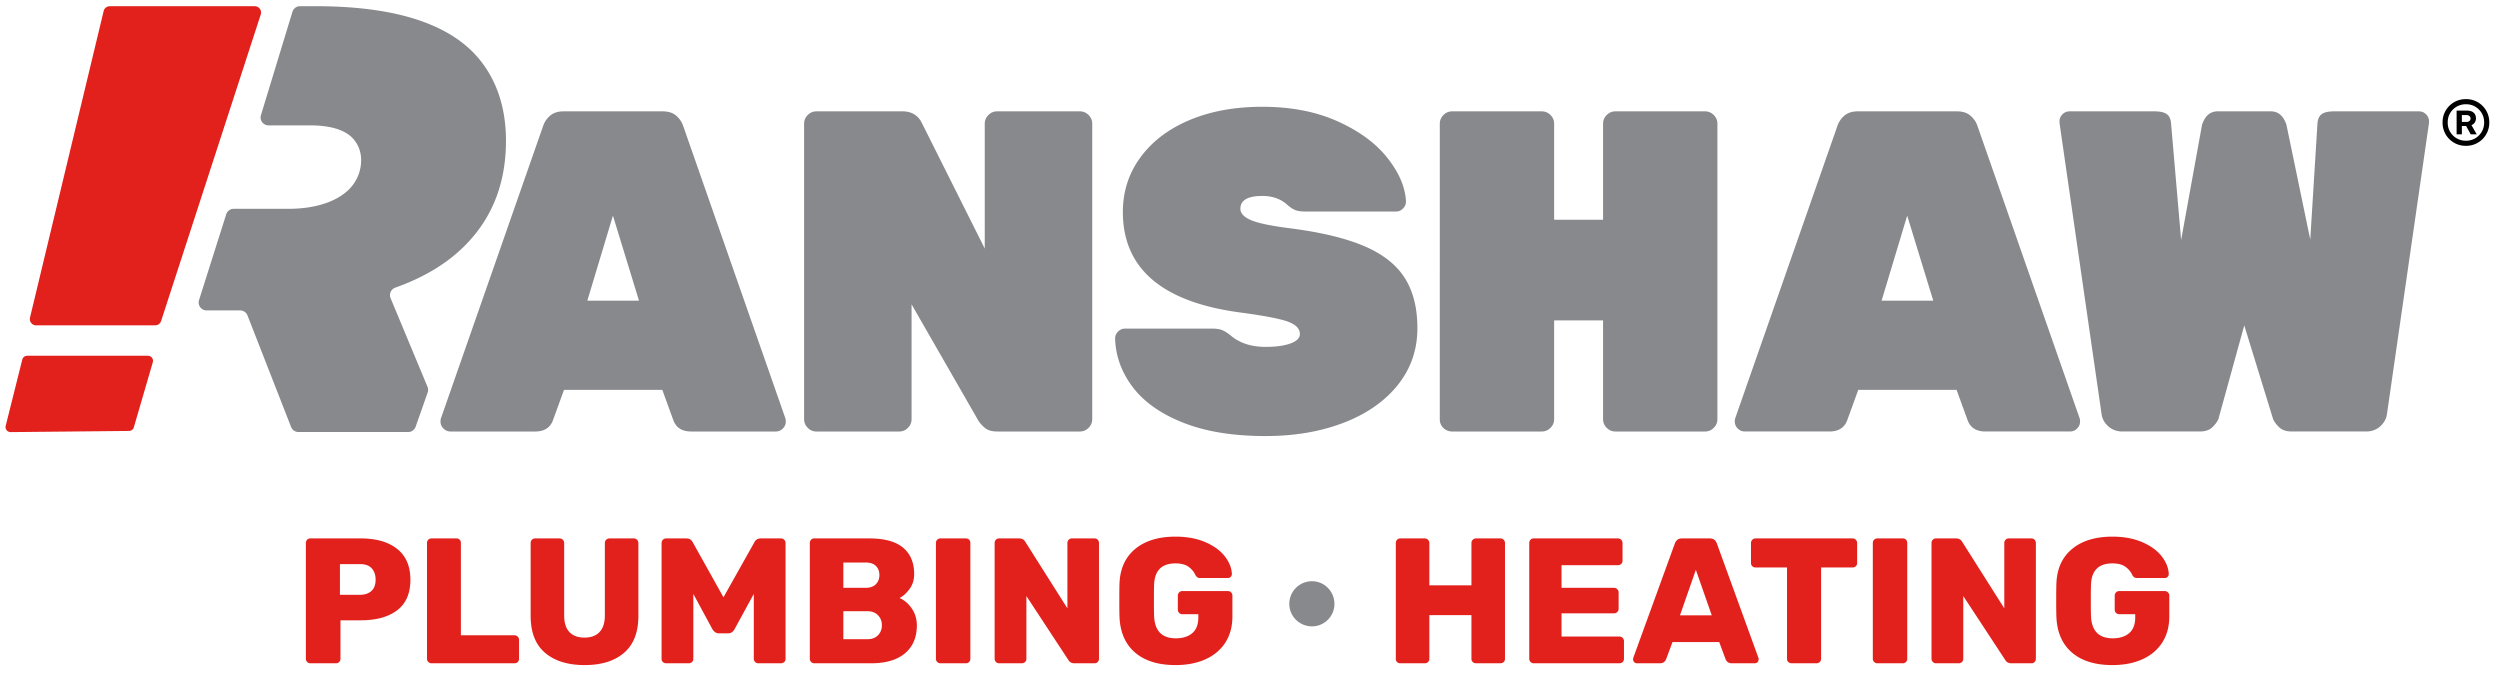
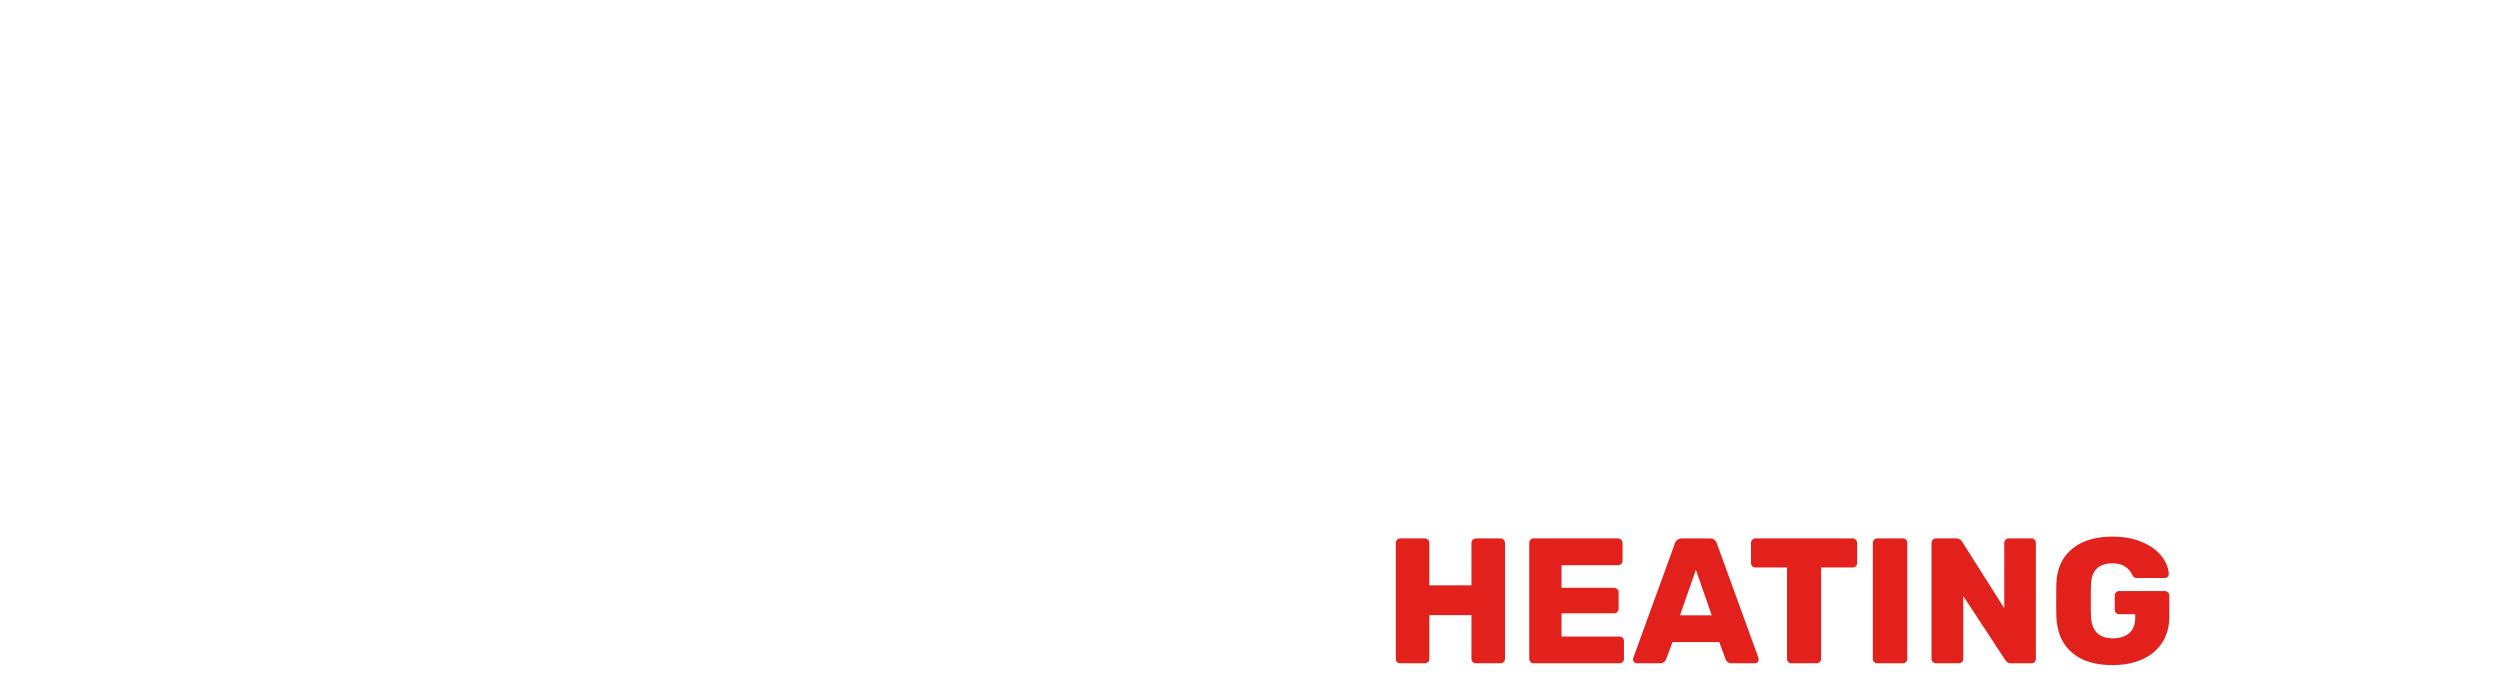
<svg xmlns="http://www.w3.org/2000/svg" width="293" height="79">
  <defs>
    <path id="a" d="M0 0h292v78H0V0z" />
    <path id="b" d="M0 0h291.856v77.222H0V0z" />
  </defs>
  <g fill="none" fill-rule="evenodd">
-     <path fill="#E2211C" d="M42.183 69.71c.57 0 1.02-.15 1.349-.45.327-.3.49-.743.49-1.328 0-.543-.15-.983-.448-1.317-.301-.334-.764-.502-1.391-.502H39.84v3.596h2.342zm-6.178 7.871a.502.502 0 0 1-.157-.366V63.646a.55.55 0 0 1 .146-.387.494.494 0 0 1 .377-.156h5.917c1.81 0 3.233.411 4.265 1.233 1.03.822 1.547 2.028 1.547 3.617 0 1.59-.516 2.777-1.547 3.565-1.032.787-2.454 1.181-4.265 1.181h-2.384v4.516a.523.523 0 0 1-.146.366.49.49 0 0 1-.376.157H36.37a.498.498 0 0 1-.366-.157zm14.195 0a.502.502 0 0 1-.157-.366V63.626a.52.52 0 0 1 .523-.523h2.927a.51.51 0 0 1 .376.146.51.51 0 0 1 .147.377v10.83h6.271c.154 0 .283.051.388.156a.529.529 0 0 1 .156.387v2.216a.496.496 0 0 1-.156.377.55.55 0 0 1-.388.146h-9.72a.498.498 0 0 1-.367-.157m13.674-1.077c-1.122-.96-1.683-2.404-1.683-4.328v-8.53c0-.153.048-.282.146-.387a.492.492 0 0 1 .376-.156h2.865c.153 0 .282.052.387.156a.529.529 0 0 1 .156.387v8.49c0 .863.206 1.511.617 1.943.41.432 1 .648 1.767.648.766 0 1.355-.22 1.766-.659.41-.438.617-1.083.617-1.933v-8.489c0-.153.052-.282.157-.387a.525.525 0 0 1 .387-.156h2.843c.153 0 .282.052.387.156a.526.526 0 0 1 .157.387v8.53c0 1.924-.558 3.367-1.673 4.328-1.115.961-2.655 1.443-4.62 1.443-1.98 0-3.53-.482-4.652-1.443m13.819 1.088a.49.49 0 0 1-.157-.377V63.647c0-.154.052-.282.157-.387a.522.522 0 0 1 .387-.157h2.362c.348 0 .6.154.753.46l3.596 6.439 3.617-6.44c.153-.305.404-.46.752-.46h2.363c.153 0 .282.053.387.158a.528.528 0 0 1 .157.387v13.568c0 .154-.053.28-.157.377a.55.55 0 0 1-.387.146h-2.655a.5.5 0 0 1-.366-.157.498.498 0 0 1-.157-.366v-7.61l-2.258 4.14c-.18.32-.425.48-.732.48h-1.129c-.278 0-.522-.16-.73-.48l-2.238-4.14v7.61c0 .154-.053.28-.157.377a.55.55 0 0 1-.387.146H78.08a.546.546 0 0 1-.387-.146m23.949-2.677c.543 0 .965-.157 1.265-.47.3-.313.45-.7.45-1.16 0-.474-.154-.868-.46-1.181-.308-.315-.726-.47-1.255-.47H98.84v3.281h2.802zm-.188-6.022c.515 0 .912-.138 1.191-.418.28-.278.42-.64.42-1.085 0-.434-.137-.785-.409-1.058-.272-.27-.673-.406-1.202-.406H98.84v2.968h2.614zm-6.387 8.688a.502.502 0 0 1-.157-.366V63.646c0-.153.048-.282.146-.387a.492.492 0 0 1 .376-.156h6.461c1.77 0 3.087.362 3.951 1.086.864.725 1.296 1.758 1.296 3.096 0 .668-.177 1.246-.533 1.734-.355.488-.749.844-1.18 1.067.571.25 1.051.665 1.442 1.243.39.58.585 1.23.585 1.956 0 1.407-.464 2.502-1.39 3.282-.927.78-2.255 1.17-3.983 1.17h-6.649a.5.5 0 0 1-.365-.156zm14.781 0a.502.502 0 0 1-.157-.366V63.626a.52.52 0 0 1 .523-.523h2.99c.153 0 .278.05.376.146a.513.513 0 0 1 .146.377v13.59a.523.523 0 0 1-.146.365.491.491 0 0 1-.377.157h-2.989a.498.498 0 0 1-.366-.157m6.879 0a.502.502 0 0 1-.157-.366V63.646c0-.153.049-.282.146-.386a.491.491 0 0 1 .377-.157h2.362c.32 0 .557.133.71.397l4.935 7.798v-7.652c0-.153.049-.282.147-.386a.488.488 0 0 1 .376-.157h2.655a.49.49 0 0 1 .376.157.542.542 0 0 1 .147.386v13.548a.544.544 0 0 1-.147.387.49.49 0 0 1-.376.157h-2.362c-.321 0-.558-.132-.711-.398l-4.913-7.484v7.36a.496.496 0 0 1-.157.376.55.55 0 0 1-.387.146h-2.655a.498.498 0 0 1-.366-.157m16.296-1.108c-1.143-.983-1.749-2.387-1.819-4.213a59.941 59.941 0 0 1-.02-1.903c0-.878.006-1.518.02-1.923.056-1.756.665-3.118 1.83-4.087 1.163-.969 2.742-1.453 4.735-1.453 1.338 0 2.505.216 3.502.648.996.432 1.756.986 2.28 1.662.522.676.797 1.37.825 2.08a.443.443 0 0 1-.136.324.442.442 0 0 1-.324.136h-3.24a.6.6 0 0 1-.325-.073.811.811 0 0 1-.219-.219 2.481 2.481 0 0 0-.805-1.004c-.37-.279-.889-.418-1.558-.418-1.617 0-2.453.836-2.509 2.508-.014.391-.02.991-.02 1.8 0 .808.006 1.414.02 1.818.056 1.77.906 2.655 2.551 2.655.808 0 1.45-.202 1.923-.606.474-.404.711-1.018.711-1.84v-.377h-1.86a.525.525 0 0 1-.387-.156.526.526 0 0 1-.157-.387v-1.63c0-.154.052-.283.157-.388a.525.525 0 0 1 .386-.156h5.311c.153 0 .282.052.387.156a.529.529 0 0 1 .156.387v2.425c0 1.185-.275 2.206-.825 3.063-.55.858-1.328 1.512-2.33 1.965-1.005.454-2.176.68-3.514.68-2.02 0-3.603-.49-4.746-1.474" />
-     <path fill="#88898D" d="M152.435 73.054a2.628 2.628 0 0 1-.972-3.607 2.62 2.62 0 0 1 .972-.972 2.624 2.624 0 0 1 1.328-.355c.473 0 .912.12 1.317.355a2.669 2.669 0 0 1 1.317 2.3c0 .474-.118.913-.355 1.318a2.662 2.662 0 0 1-.962.961 2.562 2.562 0 0 1-1.317.355c-.474 0-.917-.118-1.328-.355" />
    <path fill="#E2211C" d="M163.735 77.592a.507.507 0 0 1-.146-.377V63.647c0-.154.048-.282.146-.387a.49.49 0 0 1 .376-.157h2.865c.153 0 .282.052.387.157a.527.527 0 0 1 .156.387V68.6h4.934v-4.954c0-.154.053-.282.157-.387a.524.524 0 0 1 .387-.157h2.843c.153 0 .282.052.387.157a.524.524 0 0 1 .157.387v13.568a.49.49 0 0 1-.157.377.55.55 0 0 1-.387.146h-2.843a.548.548 0 0 1-.387-.146.493.493 0 0 1-.157-.377v-5.122h-4.934v5.122c0 .154-.052.28-.156.377a.55.55 0 0 1-.387.146h-2.865a.51.51 0 0 1-.376-.146m15.649-.01a.502.502 0 0 1-.157-.366V63.646a.55.55 0 0 1 .146-.386.491.491 0 0 1 .377-.157h9.868c.153 0 .282.052.387.157a.526.526 0 0 1 .157.386v2.07a.496.496 0 0 1-.157.377.55.55 0 0 1-.387.146h-6.607v2.655h6.147c.153 0 .282.052.387.157a.522.522 0 0 1 .157.387v1.902a.526.526 0 0 1-.157.387.529.529 0 0 1-.387.156h-6.147v2.72h6.774c.154 0 .283.051.387.156a.522.522 0 0 1 .157.386v2.07a.493.493 0 0 1-.157.377.546.546 0 0 1-.387.146H179.75a.498.498 0 0 1-.366-.157m17.51-5.467h3.722l-1.861-5.331-1.861 5.33zm-5.363 5.488a.42.42 0 0 1-.135-.303c0-.084.006-.146.02-.188l4.872-13.402c.139-.404.418-.606.836-.606h3.262c.418 0 .696.202.836.606l4.87 13.402a.63.63 0 0 1 .022.188.418.418 0 0 1-.136.303.42.42 0 0 1-.303.136h-2.718c-.334 0-.572-.153-.711-.46l-.752-2.028h-5.478l-.753 2.028c-.14.307-.376.46-.711.46h-2.717a.42.42 0 0 1-.304-.136zm18.064-.01a.493.493 0 0 1-.157-.377V66.51h-3.68a.543.543 0 0 1-.386-.147.488.488 0 0 1-.157-.376v-2.341c0-.154.052-.282.157-.387a.522.522 0 0 1 .387-.157h11.352c.153 0 .282.052.387.157a.524.524 0 0 1 .157.387v2.34a.488.488 0 0 1-.157.377.546.546 0 0 1-.387.147h-3.68v10.704c0 .154-.052.28-.156.377a.55.55 0 0 1-.387.146h-2.906a.548.548 0 0 1-.387-.146m10.056-.01a.502.502 0 0 1-.157-.366V63.626a.52.52 0 0 1 .523-.523h2.99c.153 0 .278.05.376.146a.513.513 0 0 1 .146.377v13.59a.523.523 0 0 1-.146.365.491.491 0 0 1-.377.157h-2.989a.498.498 0 0 1-.366-.157m6.879 0a.502.502 0 0 1-.157-.366V63.646c0-.153.049-.282.146-.386a.491.491 0 0 1 .377-.157h2.362c.32 0 .557.133.71.397l4.935 7.798v-7.652c0-.153.049-.282.147-.386a.488.488 0 0 1 .376-.157h2.655a.49.49 0 0 1 .376.157.542.542 0 0 1 .147.386v13.548a.544.544 0 0 1-.147.387.49.49 0 0 1-.376.157h-2.362c-.321 0-.558-.132-.711-.398l-4.913-7.484v7.36a.496.496 0 0 1-.157.376.55.55 0 0 1-.387.146h-2.655a.498.498 0 0 1-.366-.157m16.296-1.108c-1.143-.983-1.749-2.387-1.819-4.213a59.941 59.941 0 0 1-.02-1.903c0-.878.006-1.518.02-1.923.056-1.756.665-3.118 1.83-4.087 1.163-.969 2.742-1.453 4.735-1.453 1.338 0 2.505.216 3.502.648.996.432 1.756.986 2.28 1.662.522.676.797 1.37.825 2.08a.443.443 0 0 1-.136.324.442.442 0 0 1-.324.136h-3.24a.6.6 0 0 1-.325-.073.811.811 0 0 1-.219-.219 2.481 2.481 0 0 0-.805-1.004c-.37-.279-.889-.418-1.558-.418-1.617 0-2.453.836-2.509 2.508-.014.391-.02.991-.02 1.8 0 .808.006 1.414.02 1.818.056 1.77.906 2.655 2.551 2.655.808 0 1.45-.202 1.923-.606.474-.404.711-1.018.711-1.84v-.377h-1.86a.525.525 0 0 1-.387-.156.526.526 0 0 1-.157-.387v-1.63c0-.154.052-.283.157-.388a.525.525 0 0 1 .386-.156h5.311c.153 0 .282.052.387.156a.529.529 0 0 1 .156.387v2.425c0 1.185-.275 2.206-.825 3.063-.55.858-1.328 1.512-2.33 1.965-1.005.454-2.176.68-3.514.68-2.02 0-3.603-.49-4.746-1.474" />
-     <path fill="#88898D" d="M55.381 6.066C52.028 2.723 46.183.726 36.986.726h-1.824a.93.93 0 0 0-.889.659l-3.69 12.11a.93.93 0 0 0 .89 1.2h4.871c2.345 0 3.984.505 4.92 1.43.704.715 1.062 1.64 1.062 2.639a4.831 4.831 0 0 1-1.419 3.427c-1.357 1.356-3.785 2.28-7.064 2.28h-6.446a.93.93 0 0 0-.887.65l-3.184 10.05a.93.93 0 0 0 .886 1.21h3.93c.382 0 .726.234.865.591l5.11 13.071a.928.928 0 0 0 .865.591h12.855a.929.929 0 0 0 .877-.622L50.124 46a.933.933 0 0 0-.02-.666l-4.328-10.39a.934.934 0 0 1 .562-1.236c3.516-1.253 6.146-2.922 8.118-4.895 1.671-1.67 2.87-3.532 3.648-5.539a9.57 9.57 0 0 0 .325-.924l.032-.096c.578-1.819.841-3.753.841-5.77 0-3.921-1.146-7.632-3.92-10.418m13.452 29.175h6.057l-3.055-9.97-3.002 9.97zM51.976 50.223a1.13 1.13 0 0 1-.348-.83c0-.143.017-.269.053-.376L63.635 14.82a2.74 2.74 0 0 1 .803-1.233c.393-.357.93-.535 1.608-.535h11.632c.68 0 1.214.178 1.608.535.393.358.661.77.804 1.233l11.953 34.198c.035.107.054.233.054.375 0 .322-.117.6-.349.831a1.134 1.134 0 0 1-.83.348H81c-1.072 0-1.769-.446-2.09-1.339l-1.287-3.539H66.1l-1.286 3.54c-.322.892-1.019 1.338-2.09 1.338h-9.917c-.32 0-.599-.116-.83-.348zm42.694-.081a1.387 1.387 0 0 1-.43-1.018V14.498c0-.393.143-.732.43-1.018a1.387 1.387 0 0 1 1.017-.429h10.093c1 0 1.733.41 2.197 1.232l7.436 14.848V14.498c0-.393.142-.732.43-1.018a1.383 1.383 0 0 1 1.017-.429h9.702c.392 0 .732.142 1.018.43.286.285.43.624.43 1.017v34.626c0 .394-.144.733-.43 1.018a1.392 1.392 0 0 1-1.018.43h-9.677c-.609 0-1.073-.126-1.394-.377a3.6 3.6 0 0 1-.804-.857l-7.85-13.668v13.454c0 .394-.144.733-.429 1.018a1.394 1.394 0 0 1-1.018.43h-9.703a1.39 1.39 0 0 1-1.018-.43m44.033-.589c-2.626-1.036-4.601-2.42-5.923-4.154-1.322-1.733-2.019-3.636-2.09-5.709 0-.32.115-.597.348-.83.232-.232.51-.349.831-.349h10.184c.5 0 .902.063 1.206.187.304.127.67.368 1.099.724 1.036.822 2.359 1.233 3.967 1.233 1.214 0 2.188-.133 2.921-.402.732-.268 1.099-.634 1.099-1.099 0-.643-.483-1.134-1.447-1.474-.965-.339-2.788-.688-5.468-1.045-9.219-1.214-13.829-5.146-13.829-11.793 0-2.392.688-4.529 2.064-6.404 1.375-1.877 3.296-3.332 5.762-4.369 2.465-1.036 5.306-1.554 8.522-1.554 3.359 0 6.307.572 8.844 1.715 2.538 1.144 4.484 2.582 5.843 4.315 1.358 1.733 2.072 3.422 2.144 5.065 0 .322-.116.6-.348.831-.233.233-.492.348-.778.348h-10.72c-.501 0-.893-.062-1.179-.188-.287-.124-.608-.348-.965-.669-.75-.644-1.698-.965-2.841-.965-1.715 0-2.573.501-2.573 1.501 0 .536.42.983 1.26 1.34.839.358 2.403.68 4.69.964 3.573.465 6.441 1.162 8.603 2.091 2.162.93 3.734 2.17 4.717 3.726.982 1.554 1.474 3.51 1.474 5.868 0 2.538-.769 4.762-2.305 6.674-1.537 1.912-3.654 3.386-6.352 4.422-2.698 1.036-5.744 1.554-9.138 1.554-3.789 0-6.996-.518-9.622-1.554m30.472.617c-.286-.269-.43-.617-.43-1.046V14.498c0-.393.144-.732.43-1.018a1.387 1.387 0 0 1 1.018-.429h10.506c.393 0 .732.142 1.019.43.286.285.429.624.429 1.017v11.256h5.734V14.498c0-.393.143-.732.429-1.018a1.387 1.387 0 0 1 1.018-.429h10.506c.393 0 .732.142 1.019.43.286.285.429.624.429 1.017v34.626c0 .394-.143.733-.43 1.018a1.39 1.39 0 0 1-1.018.43h-10.506c-.393 0-.732-.143-1.018-.43a1.387 1.387 0 0 1-.43-1.018V37.547h-5.733v11.577c0 .394-.143.733-.43 1.018a1.39 1.39 0 0 1-1.018.43h-10.506c-.393 0-.732-.135-1.018-.403m51.348-14.928h6.057l-3.055-9.97-3.002 9.97zm-16.858 14.982a1.13 1.13 0 0 1-.348-.83c0-.143.017-.269.053-.376l11.954-34.198a2.74 2.74 0 0 1 .803-1.233c.393-.357.93-.535 1.608-.535h11.632c.68 0 1.214.178 1.608.535.393.358.661.77.804 1.233l11.953 34.198c.035.107.054.233.054.375 0 .322-.117.6-.349.831a1.134 1.134 0 0 1-.83.348h-9.917c-1.072 0-1.769-.446-2.09-1.339l-1.287-3.539h-11.524l-1.286 3.54c-.322.892-1.019 1.338-2.09 1.338h-9.917c-.32 0-.599-.116-.83-.348zm43.416-.268c-.446-.41-.705-.885-.776-1.42l-4.932-34.144v-.16c0-.323.116-.6.349-.832.232-.232.509-.348.83-.348h9.97c.644 0 1.117.107 1.42.322.304.214.475.59.51 1.126l1.177 13.632 2.454-13.525c.357-1.037.965-1.556 1.823-1.556h6.24c.859 0 1.466.518 1.823 1.556l2.794 13.467.842-13.575c.035-.535.205-.911.509-1.125.303-.215.777-.322 1.42-.322h9.97c.322 0 .598.116.83.348.233.233.349.509.349.832v.16l-4.931 34.143c-.072.536-.331 1.01-.777 1.421-.447.411-1.01.616-1.688.616h-8.678c-.643 0-1.135-.16-1.474-.483-.34-.32-.581-.643-.724-.964l-3.382-10.988-3.034 10.988c-.143.321-.385.643-.723.964-.341.322-.831.483-1.475.483h-9.026c-.68 0-1.242-.205-1.69-.616" />
-     <path fill="#000" fill-rule="nonzero" d="M287.915 15.747v-2.784h1.218c.336 0 .595.08.777.242.181.162.272.385.272.67v.005c0 .173-.046.33-.138.473a.8.8 0 0 1-.388.313l.616 1.081h-.701l-.541-.978h-.499v.978h-.616zm.616-1.458h.532a.535.535 0 0 0 .357-.108.363.363 0 0 0 .127-.292v-.004a.36.36 0 0 0-.131-.29.539.539 0 0 0-.358-.11h-.527v.804zm2.61.047c0-.395-.093-.752-.281-1.072a2.113 2.113 0 0 0-.762-.762 2.075 2.075 0 0 0-1.073-.282h-.033a2.107 2.107 0 0 0-1.84 1.044c-.187.32-.28.677-.28 1.072v.033c0 .395.093.754.281 1.075a2.102 2.102 0 0 0 1.84 1.047h.032a2.08 2.08 0 0 0 1.073-.283 2.107 2.107 0 0 0 1.044-1.839v-.033zm.603 0v.033a2.713 2.713 0 0 1-.79 1.933 2.703 2.703 0 0 1-1.929.79h-.033a2.713 2.713 0 0 1-1.933-.79 2.696 2.696 0 0 1-.79-1.933v-.033a2.696 2.696 0 0 1 2.723-2.718h.033a2.696 2.696 0 0 1 2.719 2.718z" />
-     <path fill="#E2211C" d="M12.147 1.298L3.517 37.22a.74.74 0 0 0 .72.912h13.94a.74.74 0 0 0 .704-.511L30.56 1.7a.74.74 0 0 0-.704-.97h-16.99a.74.74 0 0 0-.72.568M2.611 42.144L.668 49.905a.593.593 0 0 0 .581.738l13.873-.137a.592.592 0 0 0 .564-.427l2.222-7.625a.593.593 0 0 0-.57-.759H3.188a.594.594 0 0 0-.577.45" />
  </g>
</svg>